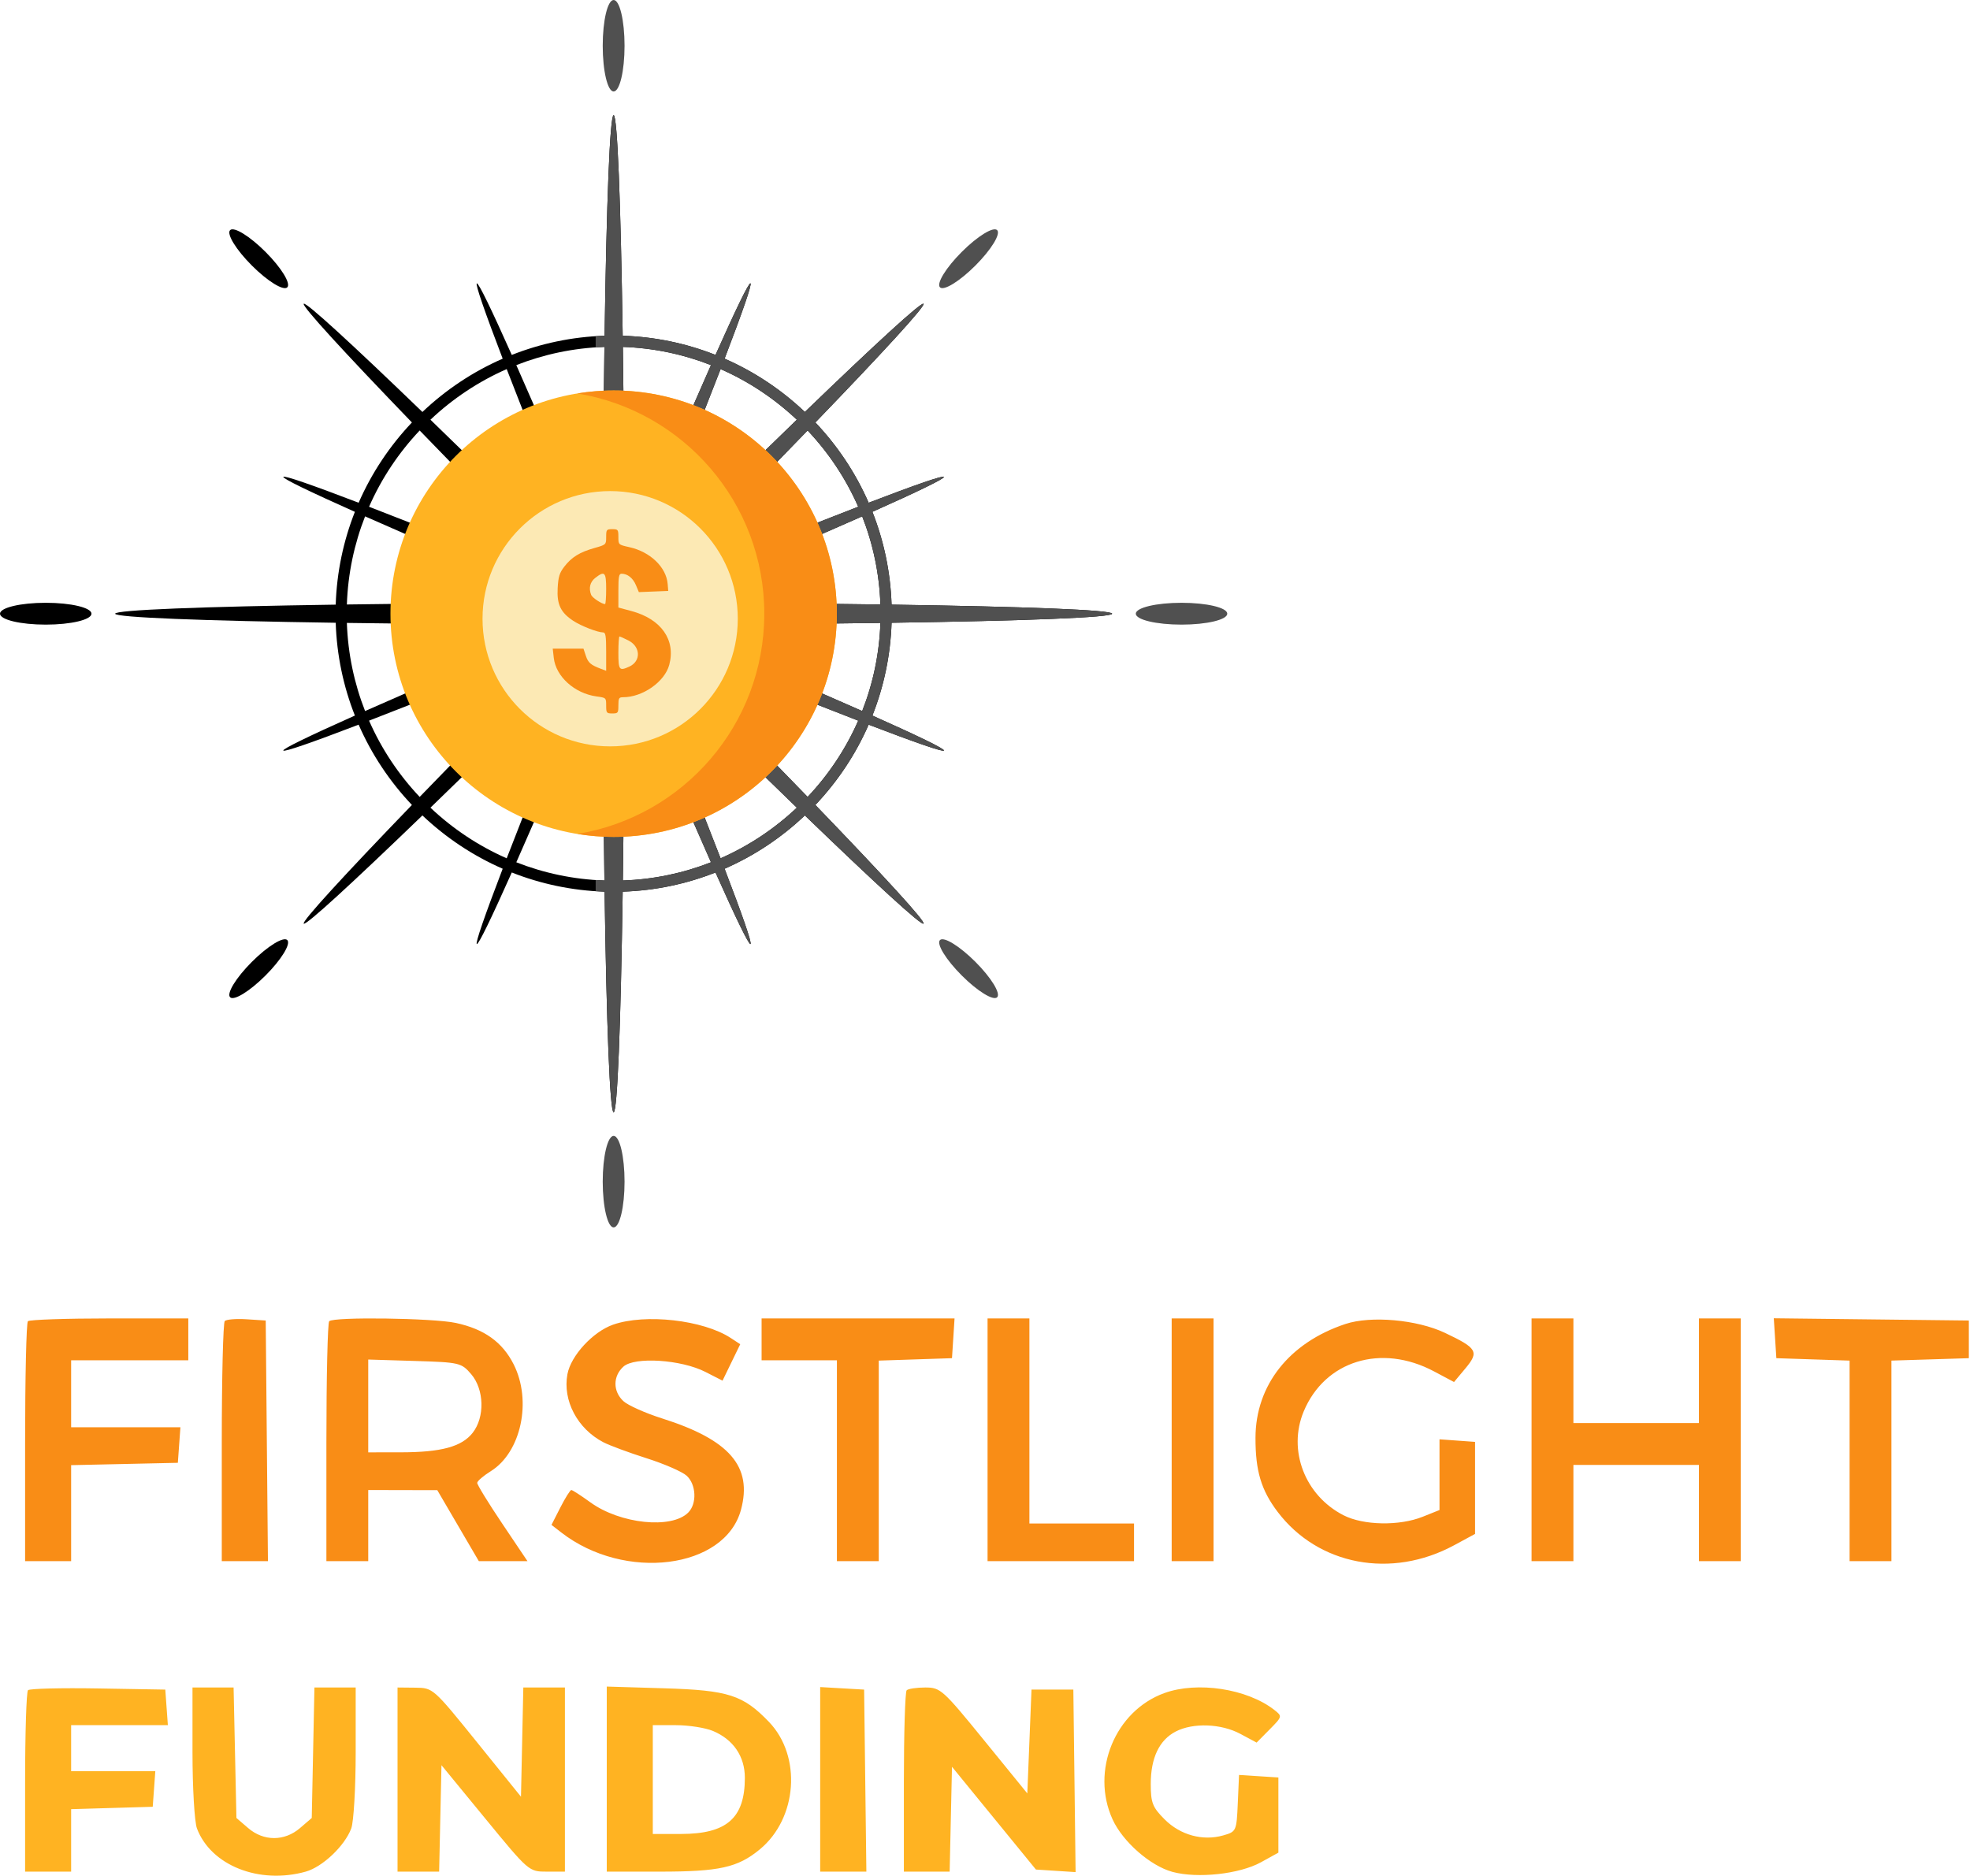
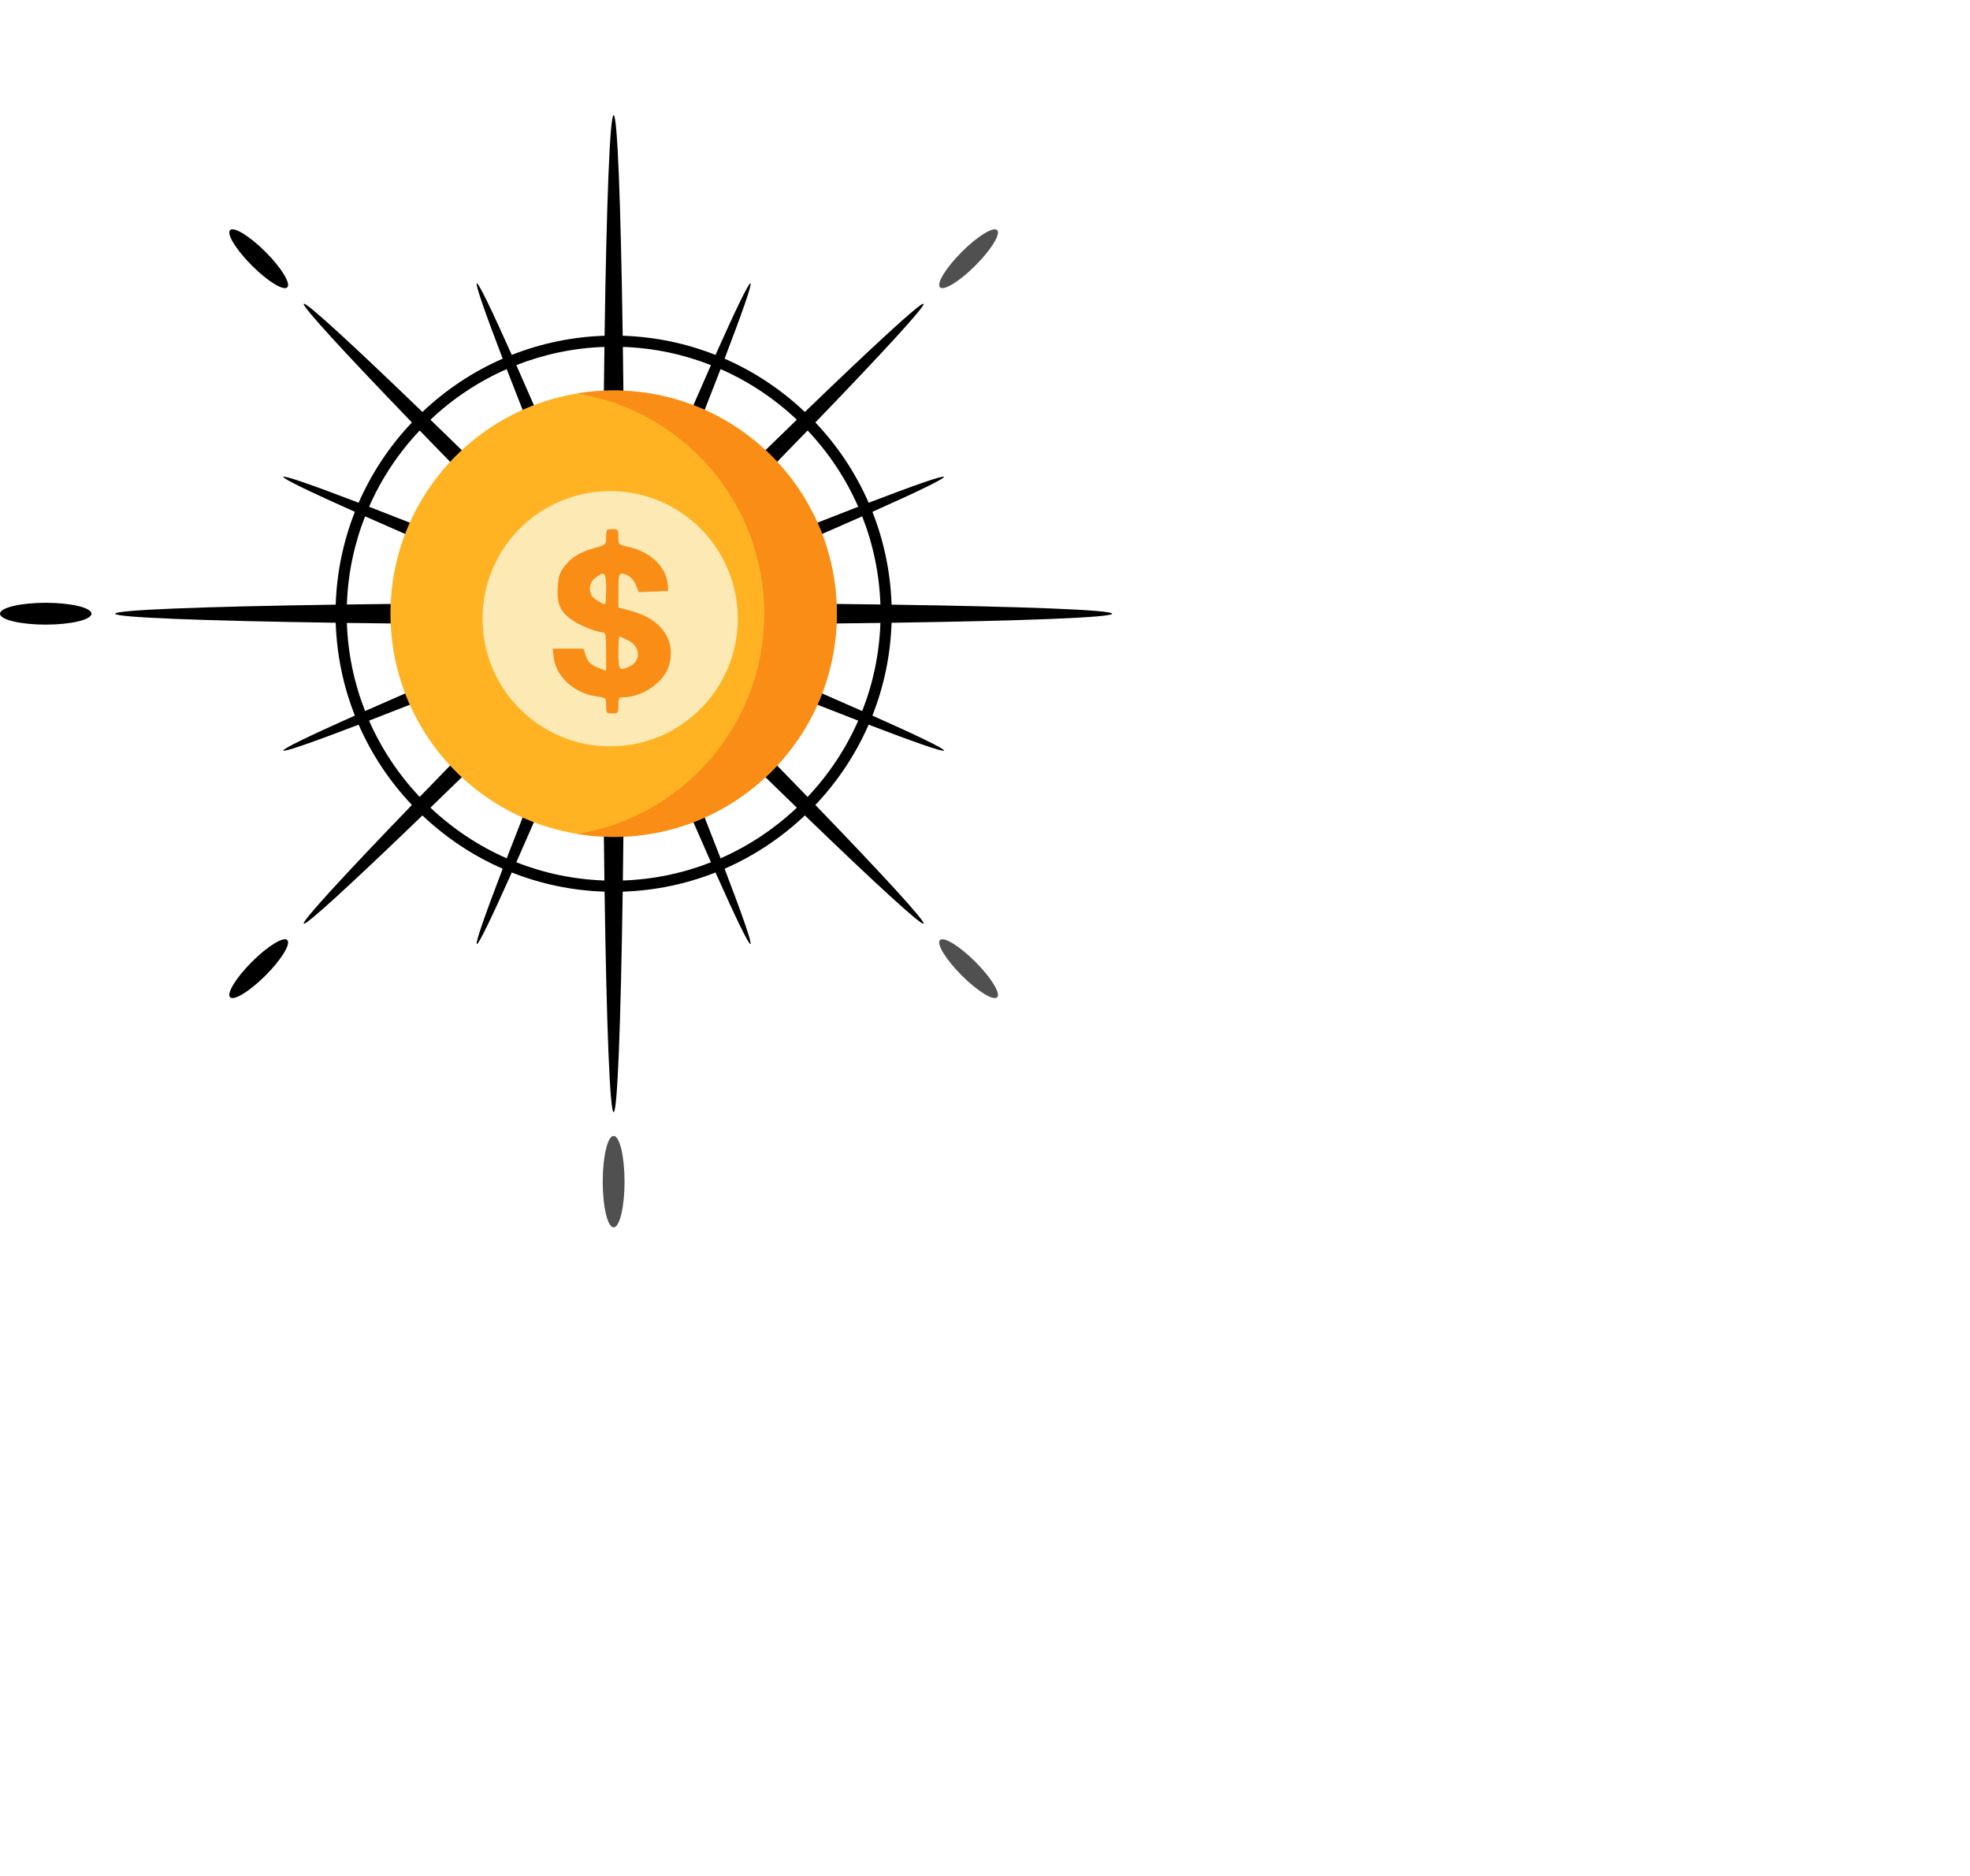
<svg xmlns="http://www.w3.org/2000/svg" width="356" height="339" viewBox="0 0 356 339" fill="none">
  <g clip-path="url(#clip0_1480_23)">
    <path d="M155.808 128.508C146.617 124.432 133.804 118.941 119.294 112.88C133.842 112.85 147.387 112.746 159.1 112.582C158.907 118.185 157.758 123.544 155.808 128.508ZM145.944 144.029C138.014 135.826 128.308 125.942 117.649 115.234C132.428 121.311 145.585 126.579 155.09 130.245C152.843 135.365 149.733 140.019 145.944 144.029ZM130.217 155.124C126.551 145.618 121.284 132.457 115.208 117.677C125.914 128.337 135.795 138.044 143.997 145.975C139.988 149.765 135.335 152.876 130.217 155.124ZM112.557 159.134C112.721 147.42 112.826 133.872 112.855 119.32C118.913 133.833 124.405 146.649 128.479 155.843C123.517 157.794 118.158 158.942 112.557 159.134ZM93.304 155.843C97.378 146.649 102.869 133.833 108.927 119.321C108.957 133.872 109.062 147.42 109.225 159.134C103.624 158.942 98.266 157.793 93.304 155.843ZM77.786 145.974C85.987 138.044 95.87 128.336 106.574 117.675C100.499 132.457 95.231 145.618 91.566 155.124C86.447 152.876 81.794 149.765 77.786 145.974ZM66.694 130.245C76.198 126.579 89.355 121.311 104.133 115.234C93.474 125.942 83.77 135.826 75.84 144.029C72.052 140.019 68.941 135.365 66.694 130.245ZM62.684 112.582C74.396 112.746 87.941 112.85 102.488 112.88C87.979 118.941 75.166 124.431 65.975 128.508C64.025 123.544 62.875 118.185 62.684 112.582ZM65.975 93.325C75.167 97.4 87.979 102.89 102.489 108.951C87.941 108.981 74.396 109.086 62.684 109.249C62.875 103.648 64.025 98.288 65.975 93.325ZM75.84 77.803C83.77 86.006 93.474 95.891 104.133 106.597C89.355 100.522 76.198 95.254 66.694 91.586C68.941 86.466 72.051 81.814 75.84 77.803ZM91.566 66.708C95.231 76.213 100.499 89.376 106.574 104.157C95.869 93.496 85.987 83.789 77.786 75.856C81.794 72.067 86.447 68.956 91.566 66.708ZM109.225 62.698C109.062 74.412 108.957 87.96 108.927 102.51C102.869 87.998 97.378 75.183 93.304 65.989C98.266 64.039 103.624 62.889 109.225 62.698ZM128.479 65.989C124.405 75.183 118.913 87.998 112.855 102.511C112.826 87.96 112.721 74.412 112.557 62.698C118.158 62.889 123.517 64.039 128.479 65.989ZM143.997 75.856C135.795 83.788 125.914 93.496 115.208 104.157C121.284 89.375 126.551 76.213 130.217 66.708C135.335 68.955 139.988 72.066 143.997 75.856ZM155.09 91.586C145.586 95.252 132.428 100.521 117.649 106.597C128.309 95.891 138.014 86.006 145.944 77.803C149.733 81.812 152.843 86.466 155.09 91.586ZM159.1 109.249C147.387 109.086 133.842 108.981 119.294 108.951C133.804 102.89 146.617 97.4 155.808 93.324C157.758 98.288 158.907 103.647 159.1 109.249ZM200.974 110.916C200.974 110.234 185.157 109.633 161.117 109.278C160.927 103.375 159.715 97.728 157.653 92.504C165.851 88.845 170.708 86.499 170.579 86.187C170.449 85.876 165.357 87.652 156.974 90.861C154.618 85.466 151.341 80.567 147.344 76.352C159.632 63.61 167.276 55.283 166.894 54.901C166.512 54.519 158.186 62.164 145.449 74.454C141.234 70.457 136.335 67.179 130.941 64.823C134.151 56.439 135.925 51.344 135.615 51.215C135.303 51.087 132.957 55.945 129.299 64.145C124.075 62.081 118.431 60.87 112.528 60.68C112.176 36.633 111.574 20.813 110.891 20.813C110.208 20.813 109.608 36.633 109.254 60.68C103.352 60.87 97.707 62.081 92.484 64.146C88.825 55.945 86.479 51.087 86.168 51.216C85.857 51.344 87.632 56.439 90.841 64.823C85.448 67.179 80.548 70.457 76.335 74.456C63.596 62.164 55.27 54.519 54.888 54.901C54.506 55.283 62.15 63.611 74.438 76.353C70.441 80.567 67.165 85.467 64.809 90.861C56.426 87.652 51.333 85.876 51.204 86.187C51.075 86.499 55.932 88.845 64.132 92.504C62.068 97.728 60.857 103.375 60.667 109.278C36.625 109.633 20.809 110.234 20.809 110.916C20.809 111.599 36.625 112.201 60.667 112.554C60.857 118.457 62.068 124.103 64.132 129.326C55.932 132.986 51.075 135.334 51.204 135.644C51.333 135.956 56.426 134.18 64.809 130.97C67.165 136.365 70.441 141.265 74.438 145.481C62.15 158.221 54.506 166.548 54.888 166.931C55.27 167.313 63.596 159.667 76.335 147.376C80.548 151.374 85.448 154.652 90.841 157.008C87.632 165.394 85.857 170.486 86.168 170.616C86.479 170.745 88.825 165.887 92.484 157.686C97.707 159.75 103.351 160.962 109.254 161.152C109.608 185.197 110.208 201.018 110.891 201.018C111.574 201.018 112.176 185.197 112.528 161.152C118.431 160.962 124.075 159.75 129.299 157.687C132.957 165.887 135.303 170.745 135.615 170.616C135.925 170.486 134.151 165.394 130.941 157.008C136.335 154.652 141.234 151.375 145.449 147.377C158.186 159.667 166.512 167.313 166.894 166.931C167.276 166.548 159.632 158.221 147.344 145.481C151.341 141.265 154.618 136.365 156.974 130.97C165.357 134.18 170.449 135.956 170.579 135.644C170.708 135.334 165.851 132.986 157.652 129.327C159.715 124.103 160.927 118.457 161.117 112.554C185.157 112.201 200.974 111.599 200.974 110.916Z" fill="black" />
-     <path d="M112.863 8.268C112.863 12.833 111.98 16.535 110.891 16.535C109.801 16.535 108.918 12.833 108.918 8.268C108.918 3.702 109.801 0 110.891 0C111.98 0 112.863 3.702 112.863 8.268Z" fill="#505050" />
-     <path d="M119.294 108.951C133.804 102.89 146.616 97.399 155.808 93.323C157.757 98.287 158.907 103.646 159.099 109.249C147.386 109.085 133.842 108.98 119.294 108.951ZM155.808 128.507C146.616 124.431 133.804 118.94 119.294 112.88C133.842 112.849 147.386 112.745 159.099 112.582C158.907 118.184 157.757 123.543 155.808 128.507ZM145.944 144.028C138.013 135.825 128.307 125.941 117.649 115.234C132.427 121.31 145.585 126.579 155.089 130.244C152.842 135.364 149.732 140.018 145.944 144.028ZM130.216 155.123C126.551 145.617 121.284 132.456 115.208 117.676C125.913 128.336 135.795 138.043 143.997 145.974C139.987 149.765 135.334 152.875 130.216 155.123ZM112.557 159.134C112.72 147.419 112.825 133.871 112.855 119.319C118.913 133.832 124.403 146.648 128.478 155.842C123.516 157.793 118.158 158.942 112.557 159.134ZM128.478 65.989C124.403 75.182 118.913 87.997 112.855 102.51C112.825 87.959 112.72 74.411 112.557 62.697C118.158 62.888 123.516 64.038 128.478 65.989ZM130.216 66.707C135.334 68.954 139.987 72.066 143.997 75.856C135.795 83.787 125.913 93.495 115.208 104.156C121.284 89.374 126.551 76.213 130.216 66.707ZM145.944 77.802C149.732 81.812 152.842 86.466 155.089 91.585C145.586 95.253 132.427 100.52 117.649 106.596C128.308 95.89 138.013 86.005 145.944 77.802ZM161.116 109.277C160.926 103.374 159.715 97.728 157.652 92.504C165.851 88.844 170.707 86.498 170.578 86.186C170.449 85.876 165.357 87.651 156.974 90.861C154.617 85.466 151.341 80.566 147.344 76.351C159.632 63.61 167.276 55.282 166.894 54.9C166.512 54.518 158.186 62.163 145.447 74.454C141.234 70.457 136.334 67.178 130.94 64.823C134.15 56.438 135.925 51.343 135.615 51.215C135.303 51.086 132.957 55.944 129.299 64.144C124.075 62.081 118.431 60.869 112.528 60.679C112.174 36.633 111.574 20.812 110.891 20.812C110.208 20.812 109.608 36.633 109.253 60.679C108.714 60.697 108.18 60.732 107.645 60.767V62.785C108.171 62.749 108.695 62.715 109.224 62.697C109.062 74.411 108.957 87.959 108.926 102.51C108.497 101.479 108.069 100.46 107.645 99.447V122.383C108.069 121.37 108.497 120.351 108.926 119.32C108.957 133.871 109.062 147.419 109.224 159.134C108.695 159.115 108.171 159.081 107.645 159.046V161.064C108.18 161.098 108.714 161.133 109.253 161.151C109.608 185.197 110.208 201.018 110.891 201.018C111.574 201.018 112.174 185.197 112.528 161.151C118.431 160.961 124.075 159.749 129.299 157.686C132.957 165.886 135.303 170.744 135.615 170.616C135.925 170.487 134.15 165.393 130.941 157.007C136.334 154.651 141.234 151.374 145.447 147.376C158.186 159.666 166.512 167.312 166.894 166.93C167.276 166.547 159.632 158.22 147.344 145.48C151.341 141.265 154.617 136.364 156.974 130.969C165.357 134.179 170.449 135.955 170.578 135.644C170.707 135.333 165.851 132.986 157.651 129.326C159.715 124.102 160.926 118.456 161.116 112.553C185.157 112.2 200.974 111.598 200.974 110.915C200.974 110.233 185.157 109.632 161.116 109.277Z" fill="#505050" />
    <path d="M112.863 213.563C112.863 218.129 111.98 221.831 110.891 221.831C109.801 221.831 108.918 218.129 108.918 213.563C108.918 208.997 109.801 205.296 110.891 205.296C111.98 205.296 112.863 208.997 112.863 213.563Z" fill="#505050" />
    <path d="M8.266 108.943C12.83 108.943 16.532 109.825 16.532 110.915C16.532 112.006 12.83 112.889 8.266 112.889C3.7 112.889 0 112.006 0 110.915C0 109.825 3.7 108.943 8.266 108.943Z" fill="black" />
-     <path d="M213.516 108.943C218.08 108.943 221.781 109.825 221.781 110.915C221.781 112.006 218.08 112.889 213.516 112.889C208.951 112.889 205.25 112.006 205.25 110.915C205.25 109.825 208.951 108.943 213.516 108.943Z" fill="#505050" />
    <path d="M176.264 47.994C173.41 50.849 170.546 52.61 169.864 51.929C169.185 51.247 170.945 48.382 173.799 45.529C176.651 42.674 179.516 40.914 180.196 41.594C180.878 42.276 179.117 45.14 176.264 47.994Z" fill="#505050" />
    <path d="M47.983 176.303C45.13 179.157 42.265 180.918 41.585 180.237C40.904 179.556 42.664 176.691 45.518 173.837C48.371 170.984 51.236 169.223 51.916 169.903C52.597 170.584 50.837 173.449 47.983 176.303Z" fill="black" />
    <path d="M47.983 45.528C50.837 48.382 52.597 51.247 51.916 51.929C51.236 52.61 48.371 50.848 45.518 47.994C42.664 45.141 40.904 42.275 41.585 41.594C42.265 40.913 45.13 42.674 47.983 45.528Z" fill="black" />
    <path d="M176.264 173.836C179.117 176.69 180.878 179.555 180.196 180.237C179.516 180.917 176.651 179.156 173.799 176.301C170.945 173.448 169.185 170.583 169.864 169.903C170.546 169.221 173.41 170.983 176.264 173.836Z" fill="#505050" />
    <path d="M151.222 110.915C151.222 133.194 133.165 151.255 110.891 151.255C88.618 151.255 70.561 133.194 70.561 110.915C70.561 88.637 88.618 70.576 110.891 70.576C133.165 70.576 151.222 88.637 151.222 110.915Z" fill="#FFB322" />
    <path d="M110.892 70.576C108.659 70.576 106.47 70.764 104.338 71.114C123.494 74.247 138.115 90.87 138.115 110.915C138.115 130.961 123.494 147.584 104.338 150.717C106.47 151.065 108.659 151.255 110.892 151.255C133.165 151.255 151.222 133.194 151.222 110.915C151.222 88.637 133.165 70.576 110.892 70.576Z" fill="#F98D16" />
    <path d="M110.261 134.893C122.999 134.893 133.325 124.565 133.325 111.824C133.325 99.083 122.999 88.755 110.261 88.755C97.523 88.755 87.197 99.083 87.197 111.824C87.197 124.565 97.523 134.893 110.261 134.893Z" fill="#FCE9B4" />
    <path fill-rule="evenodd" clip-rule="evenodd" d="M109.541 97.041C109.541 98.437 109.529 98.448 107.427 99.042C104.748 99.798 103.281 100.707 101.963 102.428C101.105 103.547 100.893 104.236 100.777 106.284C100.61 109.227 101.31 110.699 103.596 112.204C105.019 113.142 108.009 114.301 109.002 114.301C109.438 114.301 109.541 114.967 109.541 117.769V121.237L108.598 120.879C106.746 120.179 106.285 119.78 105.865 118.513L105.439 117.229H102.662H99.885L100.076 118.917C100.457 122.278 103.842 125.326 107.794 125.867C109.536 126.105 109.541 126.111 109.541 127.523C109.541 128.852 109.609 128.94 110.645 128.94C111.687 128.94 111.748 128.858 111.748 127.476C111.748 126.189 111.85 126.012 112.6 126.012C116.134 126.012 120.11 123.228 120.936 120.176C122.152 115.68 119.507 111.891 114.14 110.446L111.748 109.801V106.745C111.748 104.215 111.847 103.689 112.323 103.689C113.393 103.689 114.382 104.473 114.916 105.747L115.448 107.014L118.102 106.906L120.757 106.799L120.656 105.551C120.409 102.515 117.521 99.734 113.735 98.891C111.752 98.45 111.748 98.445 111.748 97.043C111.748 95.725 111.679 95.637 110.645 95.637C109.61 95.637 109.541 95.725 109.541 97.041ZM109.541 106.433C109.541 107.943 109.451 109.178 109.339 109.178C108.761 109.178 107.026 108.028 106.828 107.514C106.355 106.288 106.621 105.189 107.568 104.447C109.267 103.117 109.541 103.392 109.541 106.433ZM113.557 115.75C115.78 116.879 115.866 119.506 113.712 120.483C111.896 121.306 111.748 121.116 111.748 117.961C111.748 116.35 111.837 115.033 111.946 115.033C112.055 115.033 112.78 115.356 113.557 115.75Z" fill="#F98D16" />
-     <path fill-rule="evenodd" clip-rule="evenodd" d="M5.041 238.787C4.764 239.064 4.537 248.934 4.537 260.722V282.152H8.696H12.855V273.476V264.801L22.497 264.589L32.138 264.377L32.371 261.163L32.603 257.948H22.729H12.855V251.897V245.847H23.442H34.029V242.065V238.283H19.787C11.954 238.283 5.318 238.51 5.041 238.787ZM40.618 238.752C40.321 239.049 40.078 248.934 40.078 260.722V282.152H44.249H48.42L48.219 260.407L48.019 238.661L44.588 238.437C42.7 238.314 40.914 238.456 40.618 238.752ZM59.488 238.787C59.21 239.064 58.983 248.934 58.983 260.722V282.152H62.764H66.545V275.723V269.294L72.784 269.308L79.023 269.321L82.776 275.737L86.53 282.152H90.925H95.32L90.764 275.374C88.257 271.646 86.219 268.327 86.236 267.999C86.252 267.672 87.357 266.722 88.693 265.89C94.174 262.476 96.16 253.187 92.824 246.58C90.789 242.551 87.498 240.198 82.361 239.096C78.236 238.211 60.305 237.969 59.488 238.787ZM110.783 239.412C107.15 240.687 103.17 245.003 102.542 248.347C101.649 253.108 104.343 258.221 109.03 260.66C110.146 261.241 113.662 262.542 116.844 263.554C120.026 264.564 123.283 265.982 124.079 266.703C125.821 268.28 125.973 271.767 124.37 273.37C121.349 276.393 112.07 275.422 106.686 271.521C104.996 270.296 103.447 269.294 103.243 269.294C103.039 269.294 102.151 270.712 101.266 272.445L99.659 275.597L101.44 276.977C112.901 285.867 131.022 283.568 133.905 272.859C136.01 265.042 131.841 260.217 119.642 256.353C116.613 255.393 113.465 253.985 112.647 253.224C110.743 251.449 110.748 248.724 112.657 246.995C114.675 245.169 123.097 245.713 127.481 247.953L130.569 249.53L132.168 246.237L133.769 242.943L132.048 241.816C127.077 238.559 116.589 237.373 110.783 239.412ZM137.628 242.065V245.847H144.434H151.239V263.999V282.152H155.02H158.802V264.029V245.906L165.419 245.687L172.035 245.468L172.266 241.876L172.497 238.283H155.062H137.628V242.065ZM178.463 260.217V282.152H191.696H204.93V278.748V275.345H195.477H186.025V256.814V238.283H182.244H178.463V260.217ZM211.735 260.217V282.152H215.517H219.298V260.217V238.283H215.517H211.735V260.217ZM243.118 239.292C232.969 242.667 226.907 250.338 226.881 259.84C226.864 265.826 227.907 269.32 230.885 273.246C238.214 282.91 251.441 285.41 262.779 279.275L266.56 277.229V268.912V260.595L263.346 260.363L260.133 260.131V266.521V272.911L257.093 274.128C252.876 275.815 246.393 275.697 242.805 273.865C235.809 270.296 232.666 262.11 235.594 255.088C239.417 245.919 249.615 242.786 259.141 247.853L262.759 249.776L264.828 247.297C267.329 244.301 266.952 243.653 261.098 240.883C256.05 238.495 247.729 237.758 243.118 239.292ZM276.769 260.217V282.152H280.55H284.33V273.454V264.756H295.674H307.017V273.454V282.152H310.797H314.578V260.217V238.283H310.797H307.017V247.737V257.192H295.674H284.33V247.737V238.283H280.55H276.769V260.217ZM320.775 241.862L321.006 245.468L327.623 245.687L334.24 245.906V264.029V282.152H338.021H341.802V264.028V245.903L348.796 245.686L355.792 245.468V242.065V238.661L338.167 238.458L320.544 238.255L320.775 241.862ZM85.14 248.347C87.508 251.104 87.64 256.128 85.416 258.955C83.434 261.476 79.739 262.476 72.406 262.482L66.545 262.487V254.1V245.713L74.931 245.969C83.04 246.216 83.376 246.294 85.14 248.347Z" fill="#F98D16" />
-     <path fill-rule="evenodd" clip-rule="evenodd" d="M5.06 305.473C4.772 305.761 4.537 313.257 4.537 322.131V338.267H8.696H12.855V332.621V326.976L20.228 326.759L27.601 326.543L27.833 323.328L28.066 320.114H20.46H12.855V315.954V311.794H21.595H30.335L30.102 308.58L29.87 305.365L17.726 305.158C11.046 305.045 5.346 305.185 5.06 305.473ZM34.785 316.661C34.785 323.095 35.147 329.291 35.592 330.465C38.125 337.153 46.822 340.608 55.236 338.27C58.276 337.425 62.28 333.632 63.474 330.465C63.915 329.294 64.277 323.082 64.277 316.661V304.986H60.549H56.821L56.579 316.778L56.337 328.569L54.215 330.393C51.409 332.803 47.652 332.803 44.847 330.392L42.725 328.567L42.468 316.777L42.212 304.986H38.498H34.785V316.661ZM71.839 321.626V338.267H75.597H79.356L79.567 328.646L79.779 319.026L87.675 328.646C95.564 338.259 95.574 338.267 98.829 338.267H102.087V321.626V304.986H98.328H94.569L94.358 314.857L94.147 324.726L86.207 314.887C78.302 305.093 78.252 305.049 75.053 305.018L71.839 304.986V321.626ZM109.649 321.541V338.267H119.203C130.003 338.267 133.318 337.53 137.305 334.242C144.105 328.636 144.914 317.408 138.965 311.21C134.284 306.335 131.629 305.482 120.046 305.131L109.649 304.815V321.541ZM148.215 321.587V338.267H152.389H156.562L156.359 321.816L156.155 305.365L152.185 305.137L148.215 304.907V321.587ZM163.844 305.491C163.566 305.768 163.339 313.257 163.339 322.131V338.267H167.475H171.612L171.823 328.791L172.035 319.314L179.619 328.601L187.204 337.888L190.788 338.121L194.372 338.351L194.169 321.858L193.965 305.365H190.184H186.403L186.025 314.746L185.647 324.128L177.857 314.557C170.372 305.361 169.955 304.986 167.207 304.986C165.634 304.986 164.12 305.214 163.844 305.491ZM210.404 305.997C201.504 309.224 197.062 320.059 201.048 328.812C202.887 332.853 207.874 337.226 211.881 338.313C216.407 339.539 223.985 338.715 227.866 336.573L231.018 334.834V328.041V321.248L227.463 321.019L223.906 320.791L223.681 325.91C223.46 330.945 223.417 331.042 221.052 331.717C217.36 332.773 213.303 331.665 210.466 328.828C208.272 326.634 207.954 325.824 207.954 322.421C207.954 317.709 209.491 314.481 212.467 312.941C215.601 311.321 220.672 311.506 224.148 313.369L227.085 314.944L229.43 312.572C231.74 310.235 231.753 310.182 230.263 309.024C225.345 305.198 216.374 303.831 210.404 305.997ZM128.829 312.837C132.518 314.379 134.603 317.435 134.603 321.301C134.603 328.585 131.347 331.452 123.071 331.457L117.967 331.459V321.626V311.794H122.151C124.451 311.794 127.456 312.263 128.829 312.837Z" fill="#FFB322" />
  </g>
  <defs>
    <clipPath id="clip0_1480_23">
      <rect width="356" height="339" fill="white" />
    </clipPath>
  </defs>
</svg>